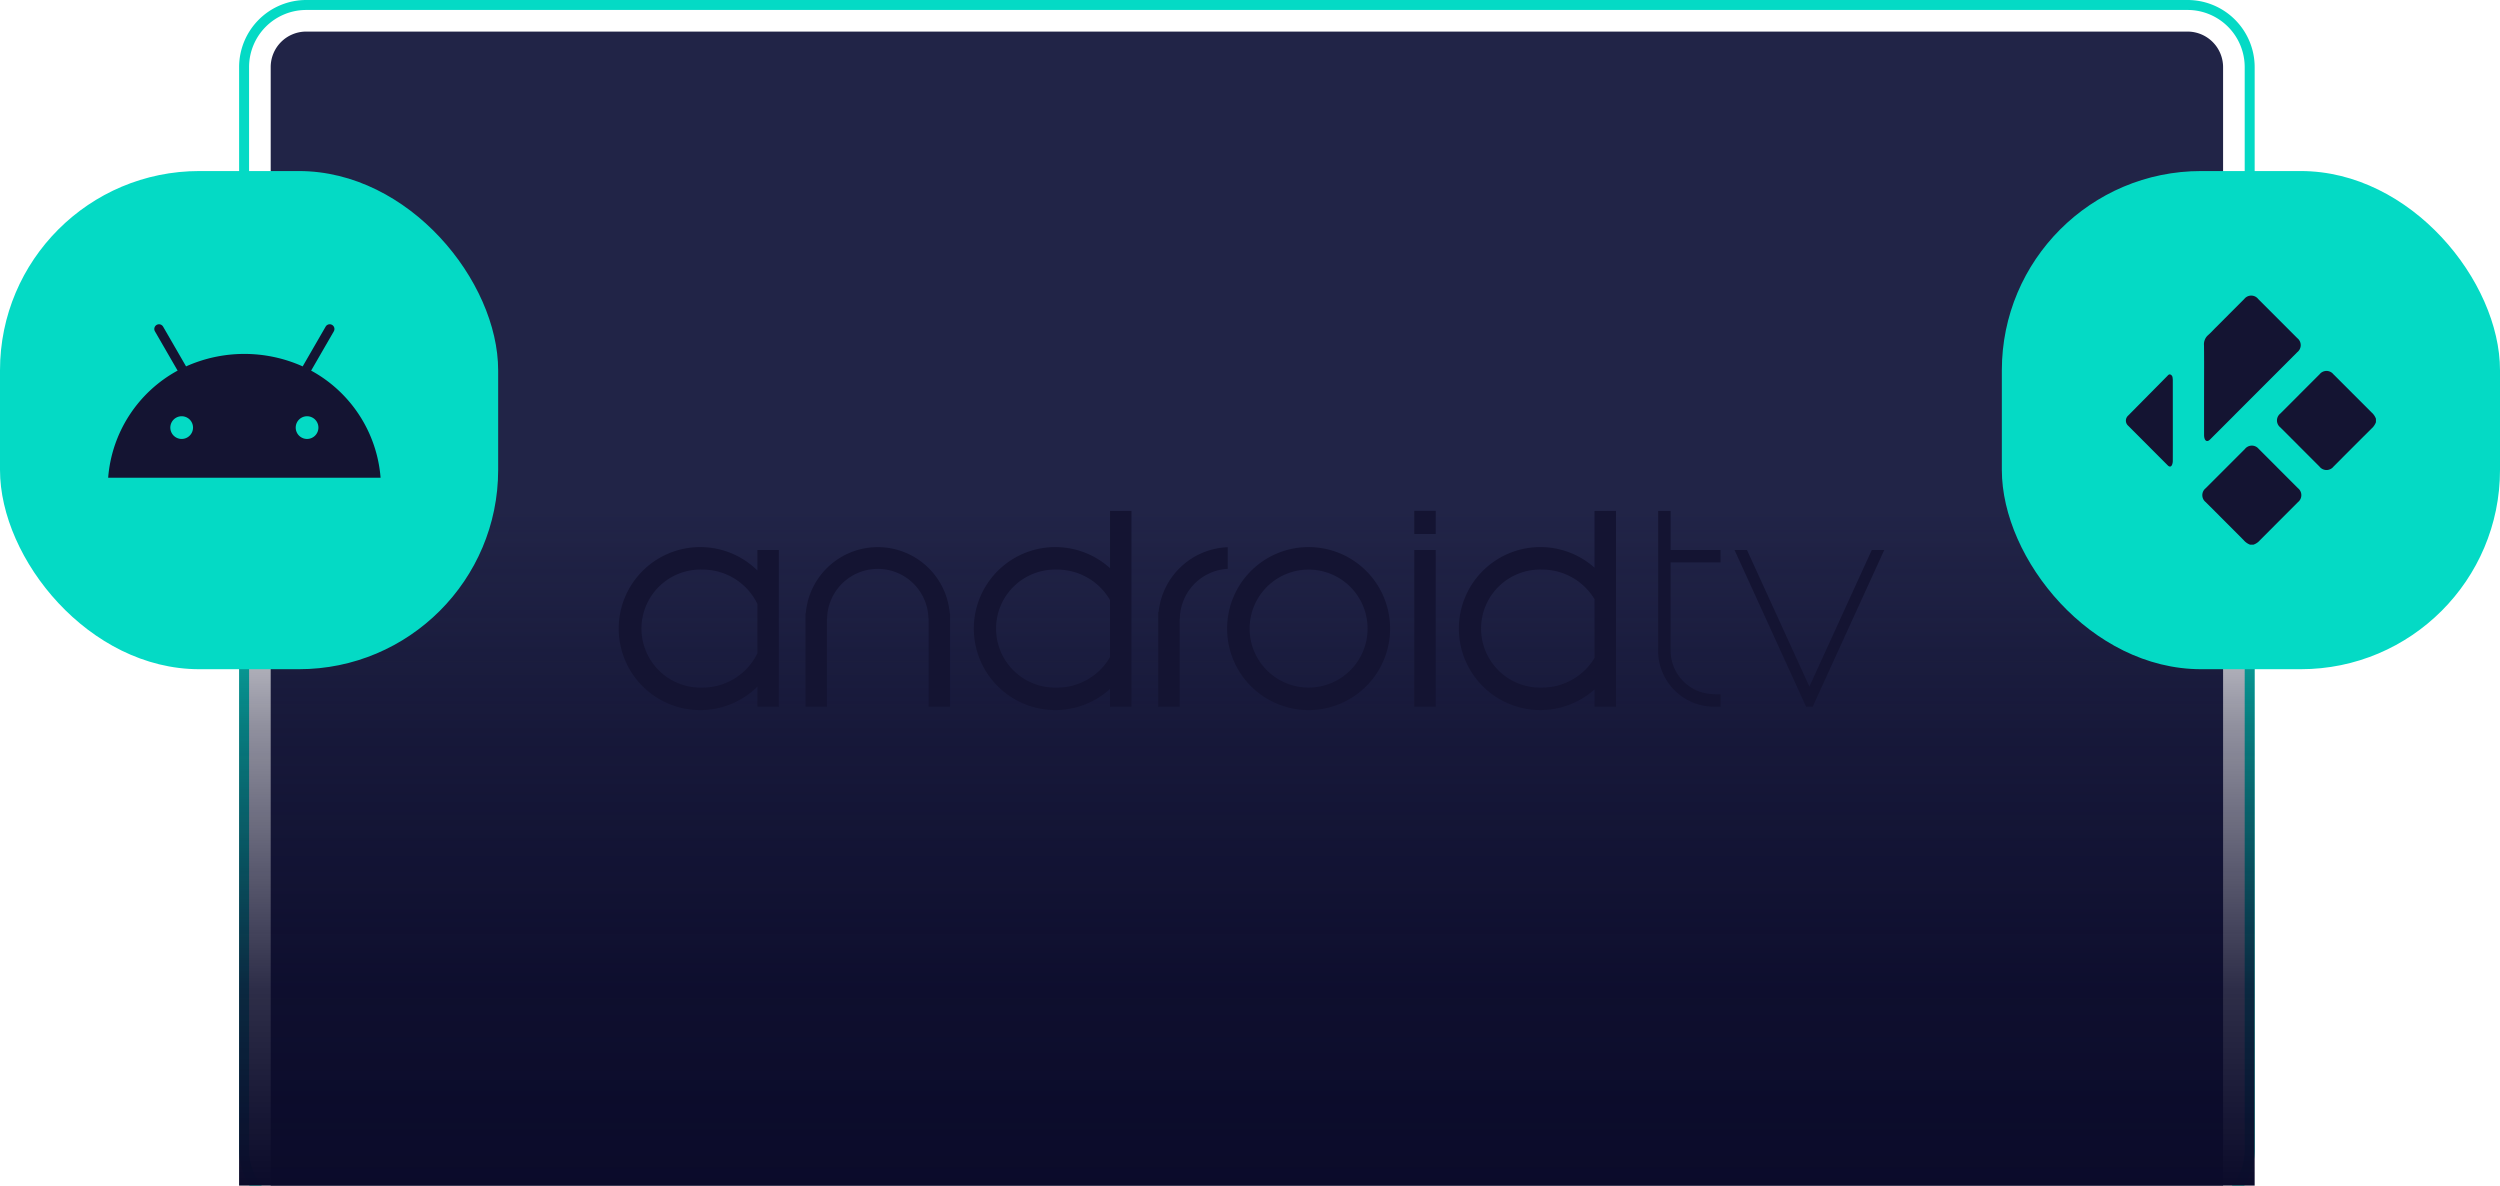
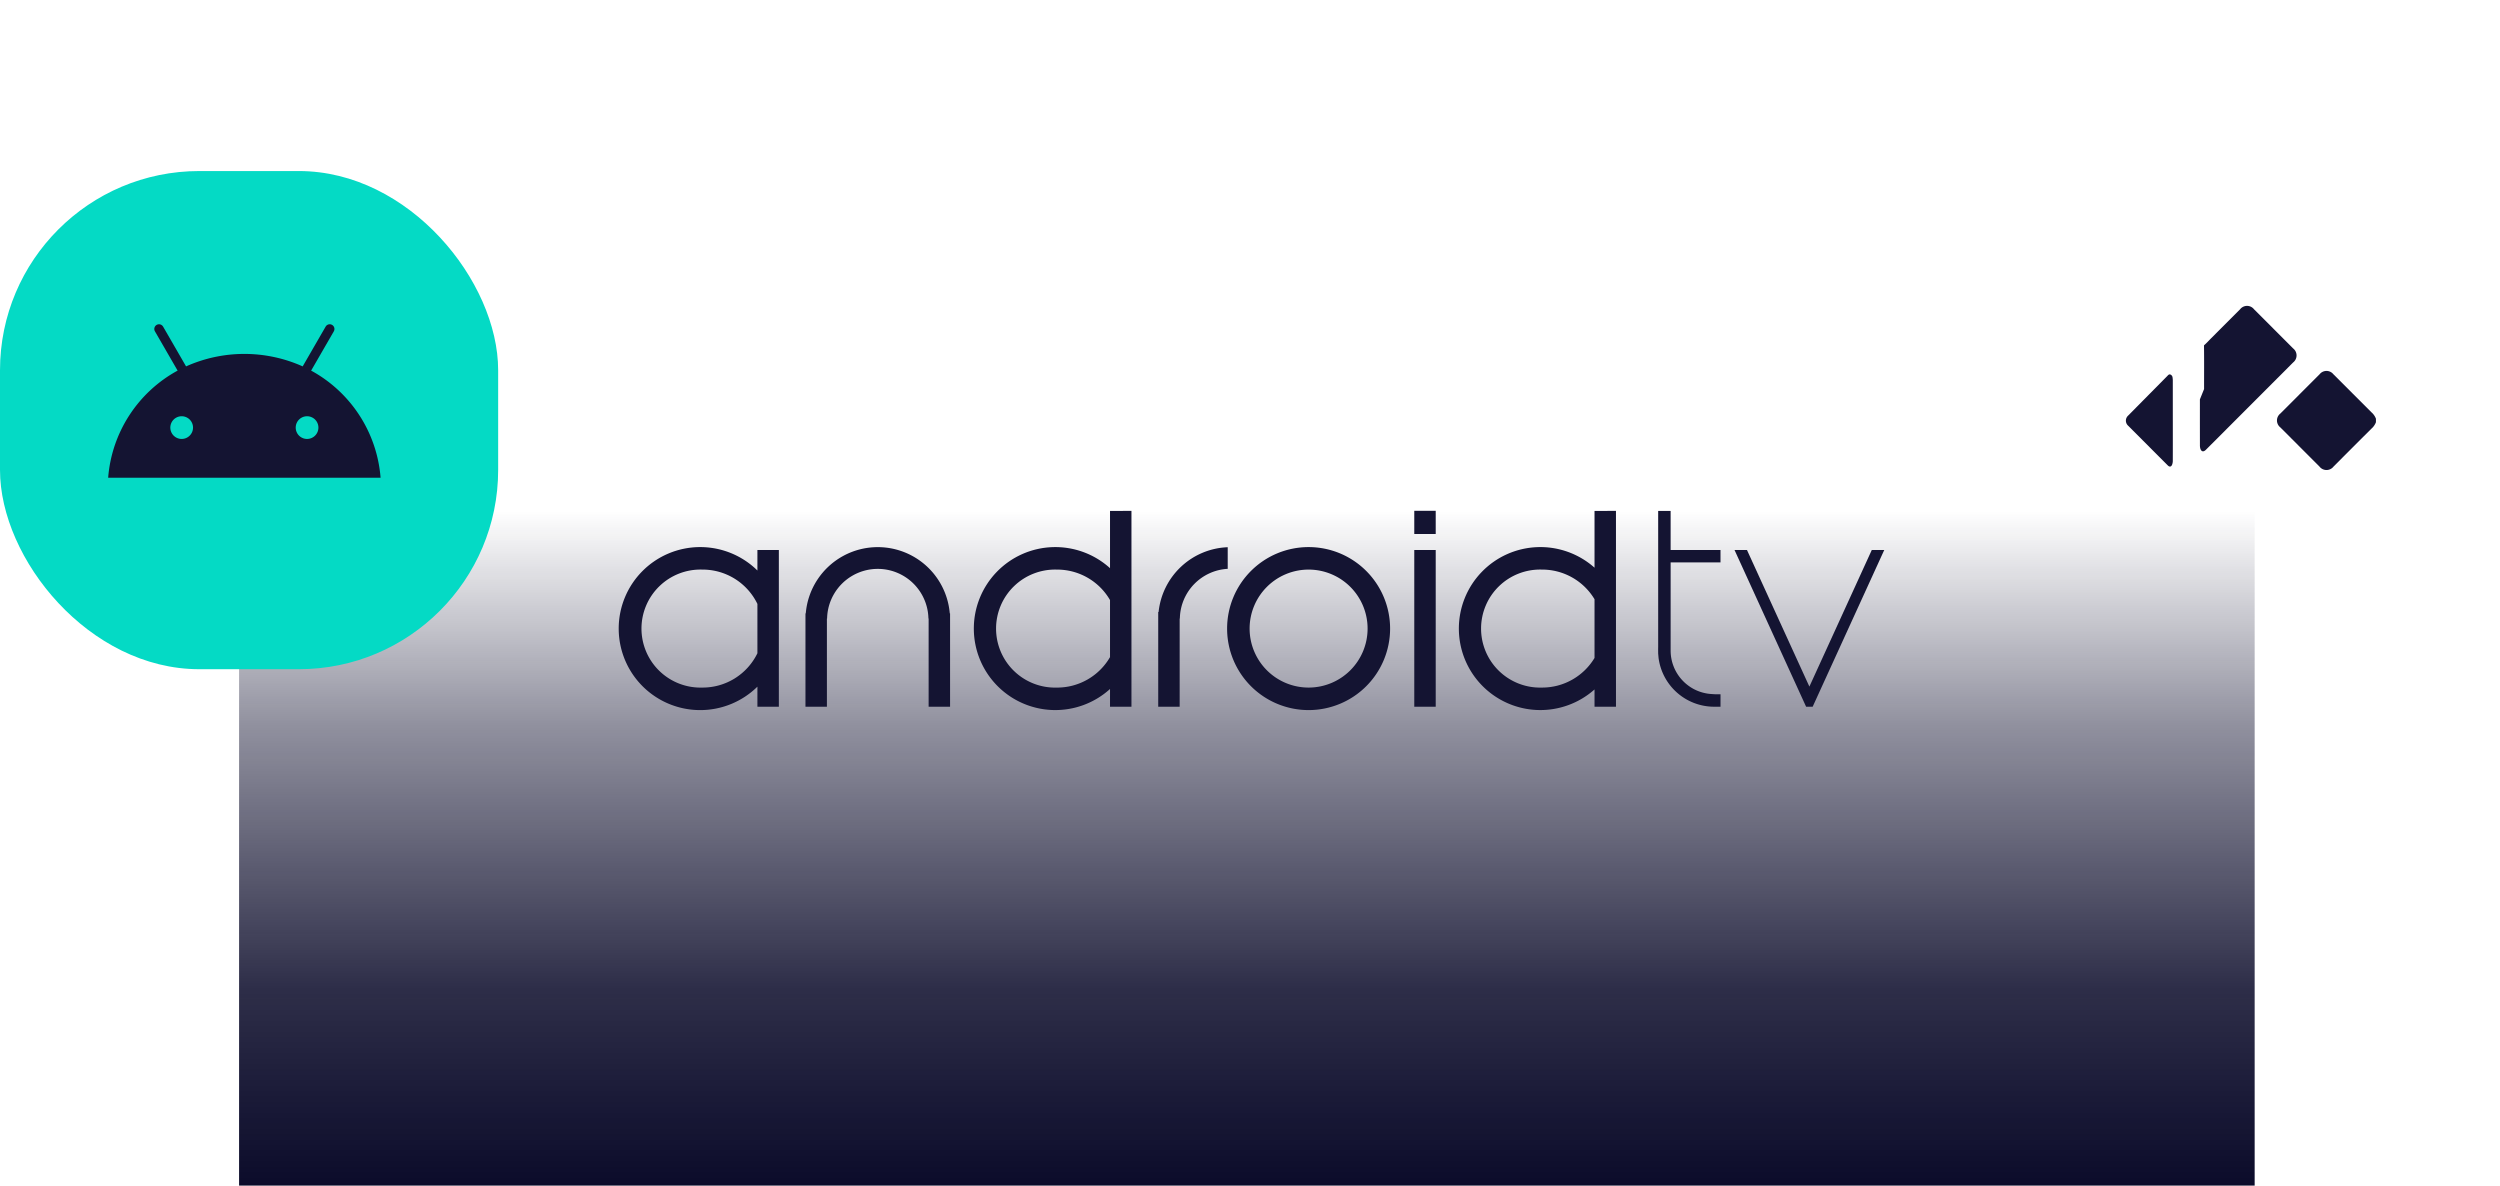
<svg xmlns="http://www.w3.org/2000/svg" width="250.924" height="119" viewBox="0 0 250.924 119">
  <defs>
    <linearGradient id="a" x1="125.147" y1="349.255" x2="125.147" y2="281.526" gradientTransform="matrix(1, 0, 0, -1, 0, 400.526)" gradientUnits="userSpaceOnUse">
      <stop offset="0" stop-color="#0b0b2a" stop-opacity="0" />
      <stop offset="0.317" stop-color="#0b0b2a" stop-opacity="0.452" />
      <stop offset="0.708" stop-color="#0b0b2a" stop-opacity="0.857" />
      <stop offset="1" stop-color="#0b0b2a" />
    </linearGradient>
  </defs>
  <title>androidtv</title>
  <path d="M225.3,6.73V115.4a5.686,5.686,0,0,1-1.28,3.6h-.89V6.73a3.57,3.57,0,0,0-3.57-3.56H30.73a3.562,3.562,0,0,0-3.56,3.56V119h-.9A5.736,5.736,0,0,1,25,115.4V6.73A5.736,5.736,0,0,1,30.73,1H219.56A5.738,5.738,0,0,1,225.3,6.73Z" fill="none" />
-   <path d="M226.3,6.73V115.4a6.69,6.69,0,0,1-1.05,3.6h-1.23a5.686,5.686,0,0,0,1.28-3.6V6.73A5.738,5.738,0,0,0,219.56,1H30.73A5.736,5.736,0,0,0,25,6.73V115.4a5.736,5.736,0,0,0,1.27,3.6H25.05A6.69,6.69,0,0,1,24,115.4V6.73A6.739,6.739,0,0,1,30.73,0H219.56A6.741,6.741,0,0,1,226.3,6.73Z" fill="#04dac5" />
-   <path d="M223.13,6.73V119H27.17V6.73a3.562,3.562,0,0,1,3.56-3.56H219.56A3.57,3.57,0,0,1,223.13,6.73Z" fill="#212447" />
  <rect x="23.996" y="51.271" width="202.303" height="67.729" fill="url(#a)" />
  <path d="M144.102,70.935H141.95V55.201h2.152Zm0-19.664H141.95v2.327h2.152Zm-65.929,3.93V70.935H76.021V68.92a8.181,8.181,0,1,1,0-11.657V55.201ZM76.021,65.567V60.615a6.113,6.113,0,0,0-5.54-3.446,5.924,5.924,0,1,0,0,11.843A6.113,6.113,0,0,0,76.021,65.567Zm37.543-14.288V70.935h-2.152V69.153a8.179,8.179,0,1,1,0-12.125V51.279Zm-2.152,14.677V60.227a6.133,6.133,0,0,0-5.341-3.057,5.924,5.924,0,1,0,0,11.843A6.131,6.131,0,0,0,111.412,65.955Zm50.782-14.677V70.935h-2.152v-1.736a8.179,8.179,0,1,1,0-12.219V51.279Zm-2.152,14.758V60.145a6.133,6.133,0,0,0-5.291-2.976,5.924,5.924,0,1,0,0,11.843A6.132,6.132,0,0,0,160.043,66.036ZM95.327,61.565a7.251,7.251,0,0,0-14.452,0H80.844v9.37h2.152V62.084h.02a5.086,5.086,0,0,1,10.17,0h.02v8.852h2.152v-9.37Zm36.017-6.654a8.18,8.18,0,1,0,8.18,8.18A8.18,8.18,0,0,0,131.344,54.911Zm5.921,8.18a5.921,5.921,0,1,1-5.921-5.921A5.921,5.921,0,0,1,137.265,63.091Zm-20.977-1.664H116.25v9.508h2.152V62.084h.02a5.084,5.084,0,0,1,4.803-4.991V54.924A7.253,7.253,0,0,0,116.288,61.427Z" fill="#141432" />
  <path d="M181.935,70.935h-.656l-7.188-15.735h1.251l6.265,13.713,6.265-13.713h1.251Zm-6.639-15.75,7.264,15.719m-14.88-14.453h5.006V55.201h-5.006V51.279H166.43v13.67c-.007.115,0,.65,0,.65l.04.446a5.635,5.635,0,0,0,5.546,4.889v.002h.671V69.684h-.535s-.269-.018-.304-.02a4.37,4.37,0,0,1-4.167-4.368c0-.015.002-.03.002-.045l-.002-.001V56.452Z" fill="#141432" />
  <rect y="17.168" width="50" height="50" rx="20.001" fill="#04dac5" />
  <path d="M30.82,44.057a1.139,1.139,0,1,1,1.139-1.139,1.14,1.14,0,0,1-1.139,1.139m-12.585,0a1.139,1.139,0,1,1,1.139-1.139,1.14,1.14,0,0,1-1.139,1.139m12.993-6.859,2.276-3.941a.473.473,0,0,0-.82-.473L30.38,36.775a14.304,14.304,0,0,0-11.705,0l-2.304-3.991a.473.473,0,1,0-.82.473l2.276,3.941a13.436,13.436,0,0,0-6.971,10.755H38.199a13.438,13.438,0,0,0-6.971-10.755" fill="#141432" />
-   <rect x="200.924" y="17.168" width="50" height="50" rx="20.001" fill="#04dac5" />
  <path d="M238.472,42.376a1.587,1.587,0,0,1-.448.644q-1.91,1.903-3.812,3.813a.89.89,0,0,1-1.406-.003q-1.966-1.968-3.933-3.936a.881.881,0,0,1,.001-1.383q1.977-1.98,3.955-3.959a.881.881,0,0,1,1.362,0q1.917,1.918,3.835,3.835a1.579,1.579,0,0,1,.447.645Z" fill="#141432" fill-rule="evenodd" />
-   <path d="M225.835,54.668a1.61,1.61,0,0,1-.639-.454q-1.901-1.911-3.809-3.816a.884.884,0,0,1-.002-1.395q1.972-1.973,3.944-3.947a.884.884,0,0,1,1.373-.004q1.972,1.973,3.944,3.947a.891.891,0,0,1,.003,1.397q-1.922,1.924-3.842,3.849a1.452,1.452,0,0,1-.626.421h-.345Z" fill="#141432" fill-rule="evenodd" />
-   <path d="M221.222,39.051c0-1.463.013-2.926-.008-4.388a1.22,1.22,0,0,1,.418-1.033c.26-.225.491-.484.734-.728q1.445-1.447,2.891-2.894a.886.886,0,0,1,1.395,0q1.967,1.967,3.933,3.936a.891.891,0,0,1,0,1.397q-2.326,2.329-4.652,4.657-2.054,2.056-4.108,4.112c-.254.254-.478.195-.571-.157a1.368,1.368,0,0,1-.031-.341q-.003-2.28-.001-4.561" fill="#141432" fill-rule="evenodd" />
+   <path d="M221.222,39.051c0-1.463.013-2.926-.008-4.388c.26-.225.491-.484.734-.728q1.445-1.447,2.891-2.894a.886.886,0,0,1,1.395,0q1.967,1.967,3.933,3.936a.891.891,0,0,1,0,1.397q-2.326,2.329-4.652,4.657-2.054,2.056-4.108,4.112c-.254.254-.478.195-.571-.157a1.368,1.368,0,0,1-.031-.341q-.003-2.28-.001-4.561" fill="#141432" fill-rule="evenodd" />
  <path d="M218.086,42.221c0,1.343.002,2.685-.003,4.028a1.087,1.087,0,0,1-.067.381c-.089.233-.258.262-.434.086q-.926-.925-1.849-1.852-1.068-1.07-2.137-2.141a.68.68,0,0,1-.002-1.002q1.967-1.989,3.934-3.978c.087-.088.169-.206.316-.151a.363.363,0,0,1,.217.321,1.904,1.904,0,0,1,.022.264q.002,2.022.001,4.043Z" fill="#141432" fill-rule="evenodd" />
</svg>